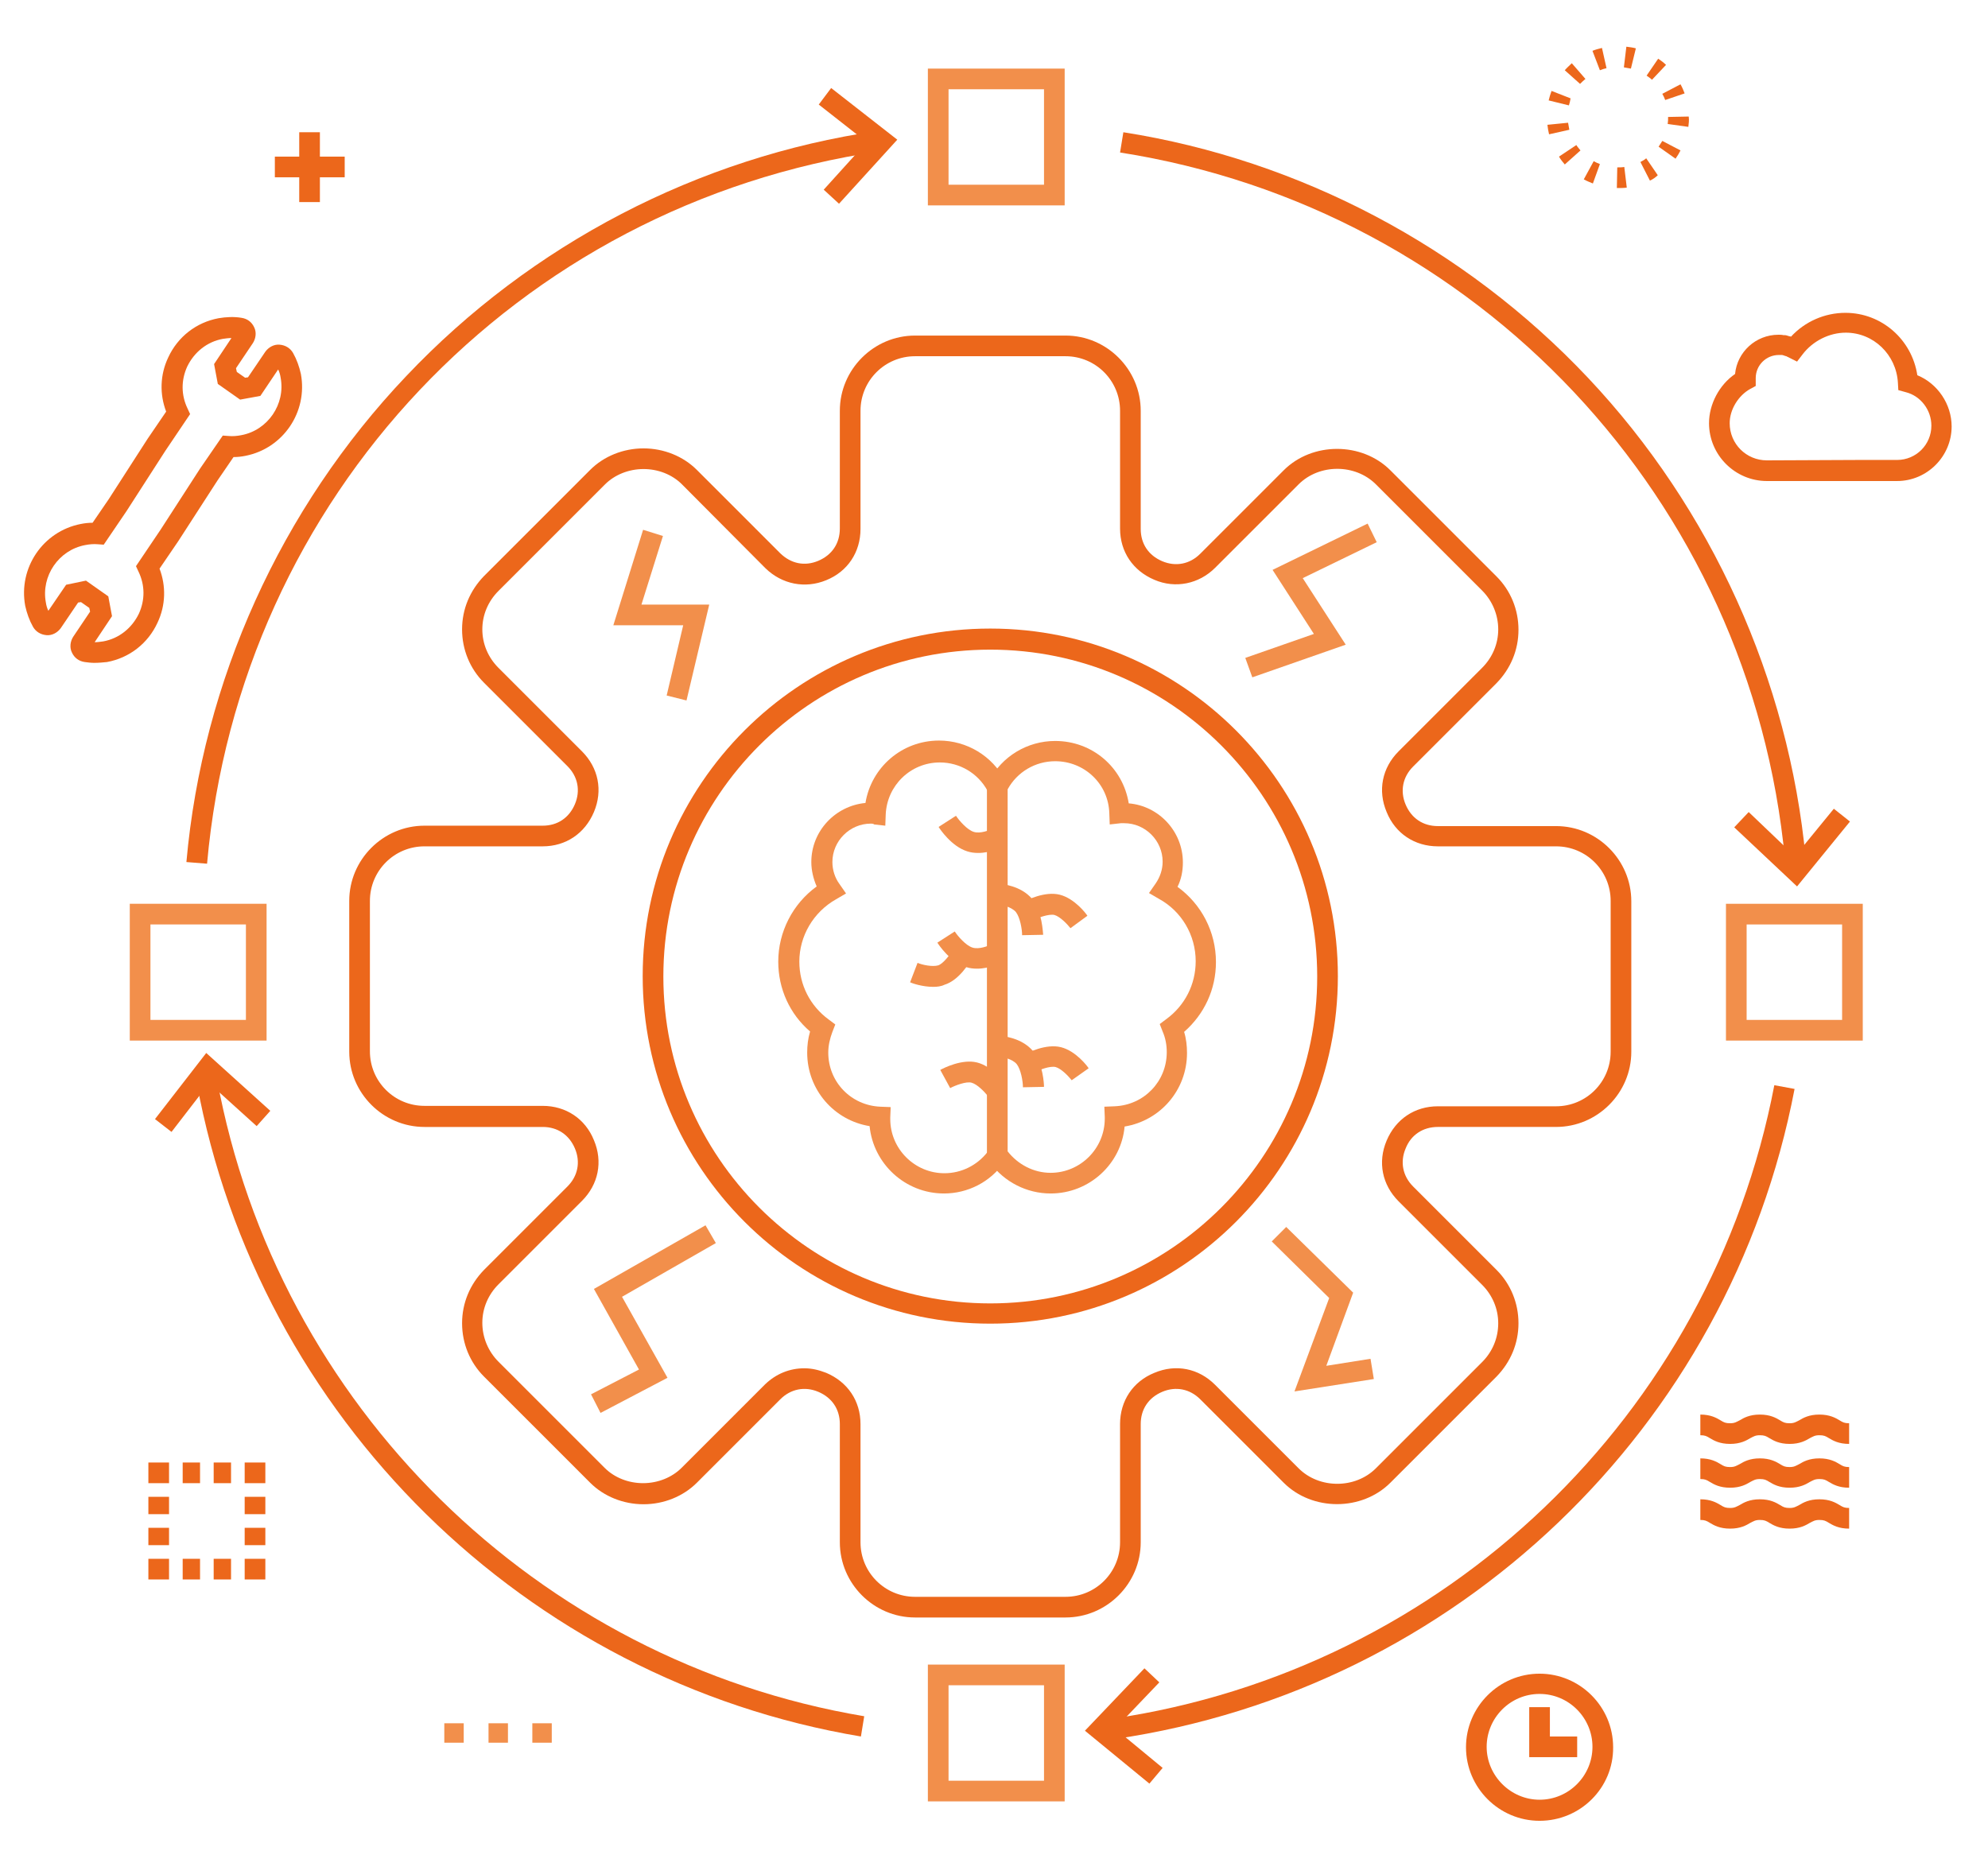
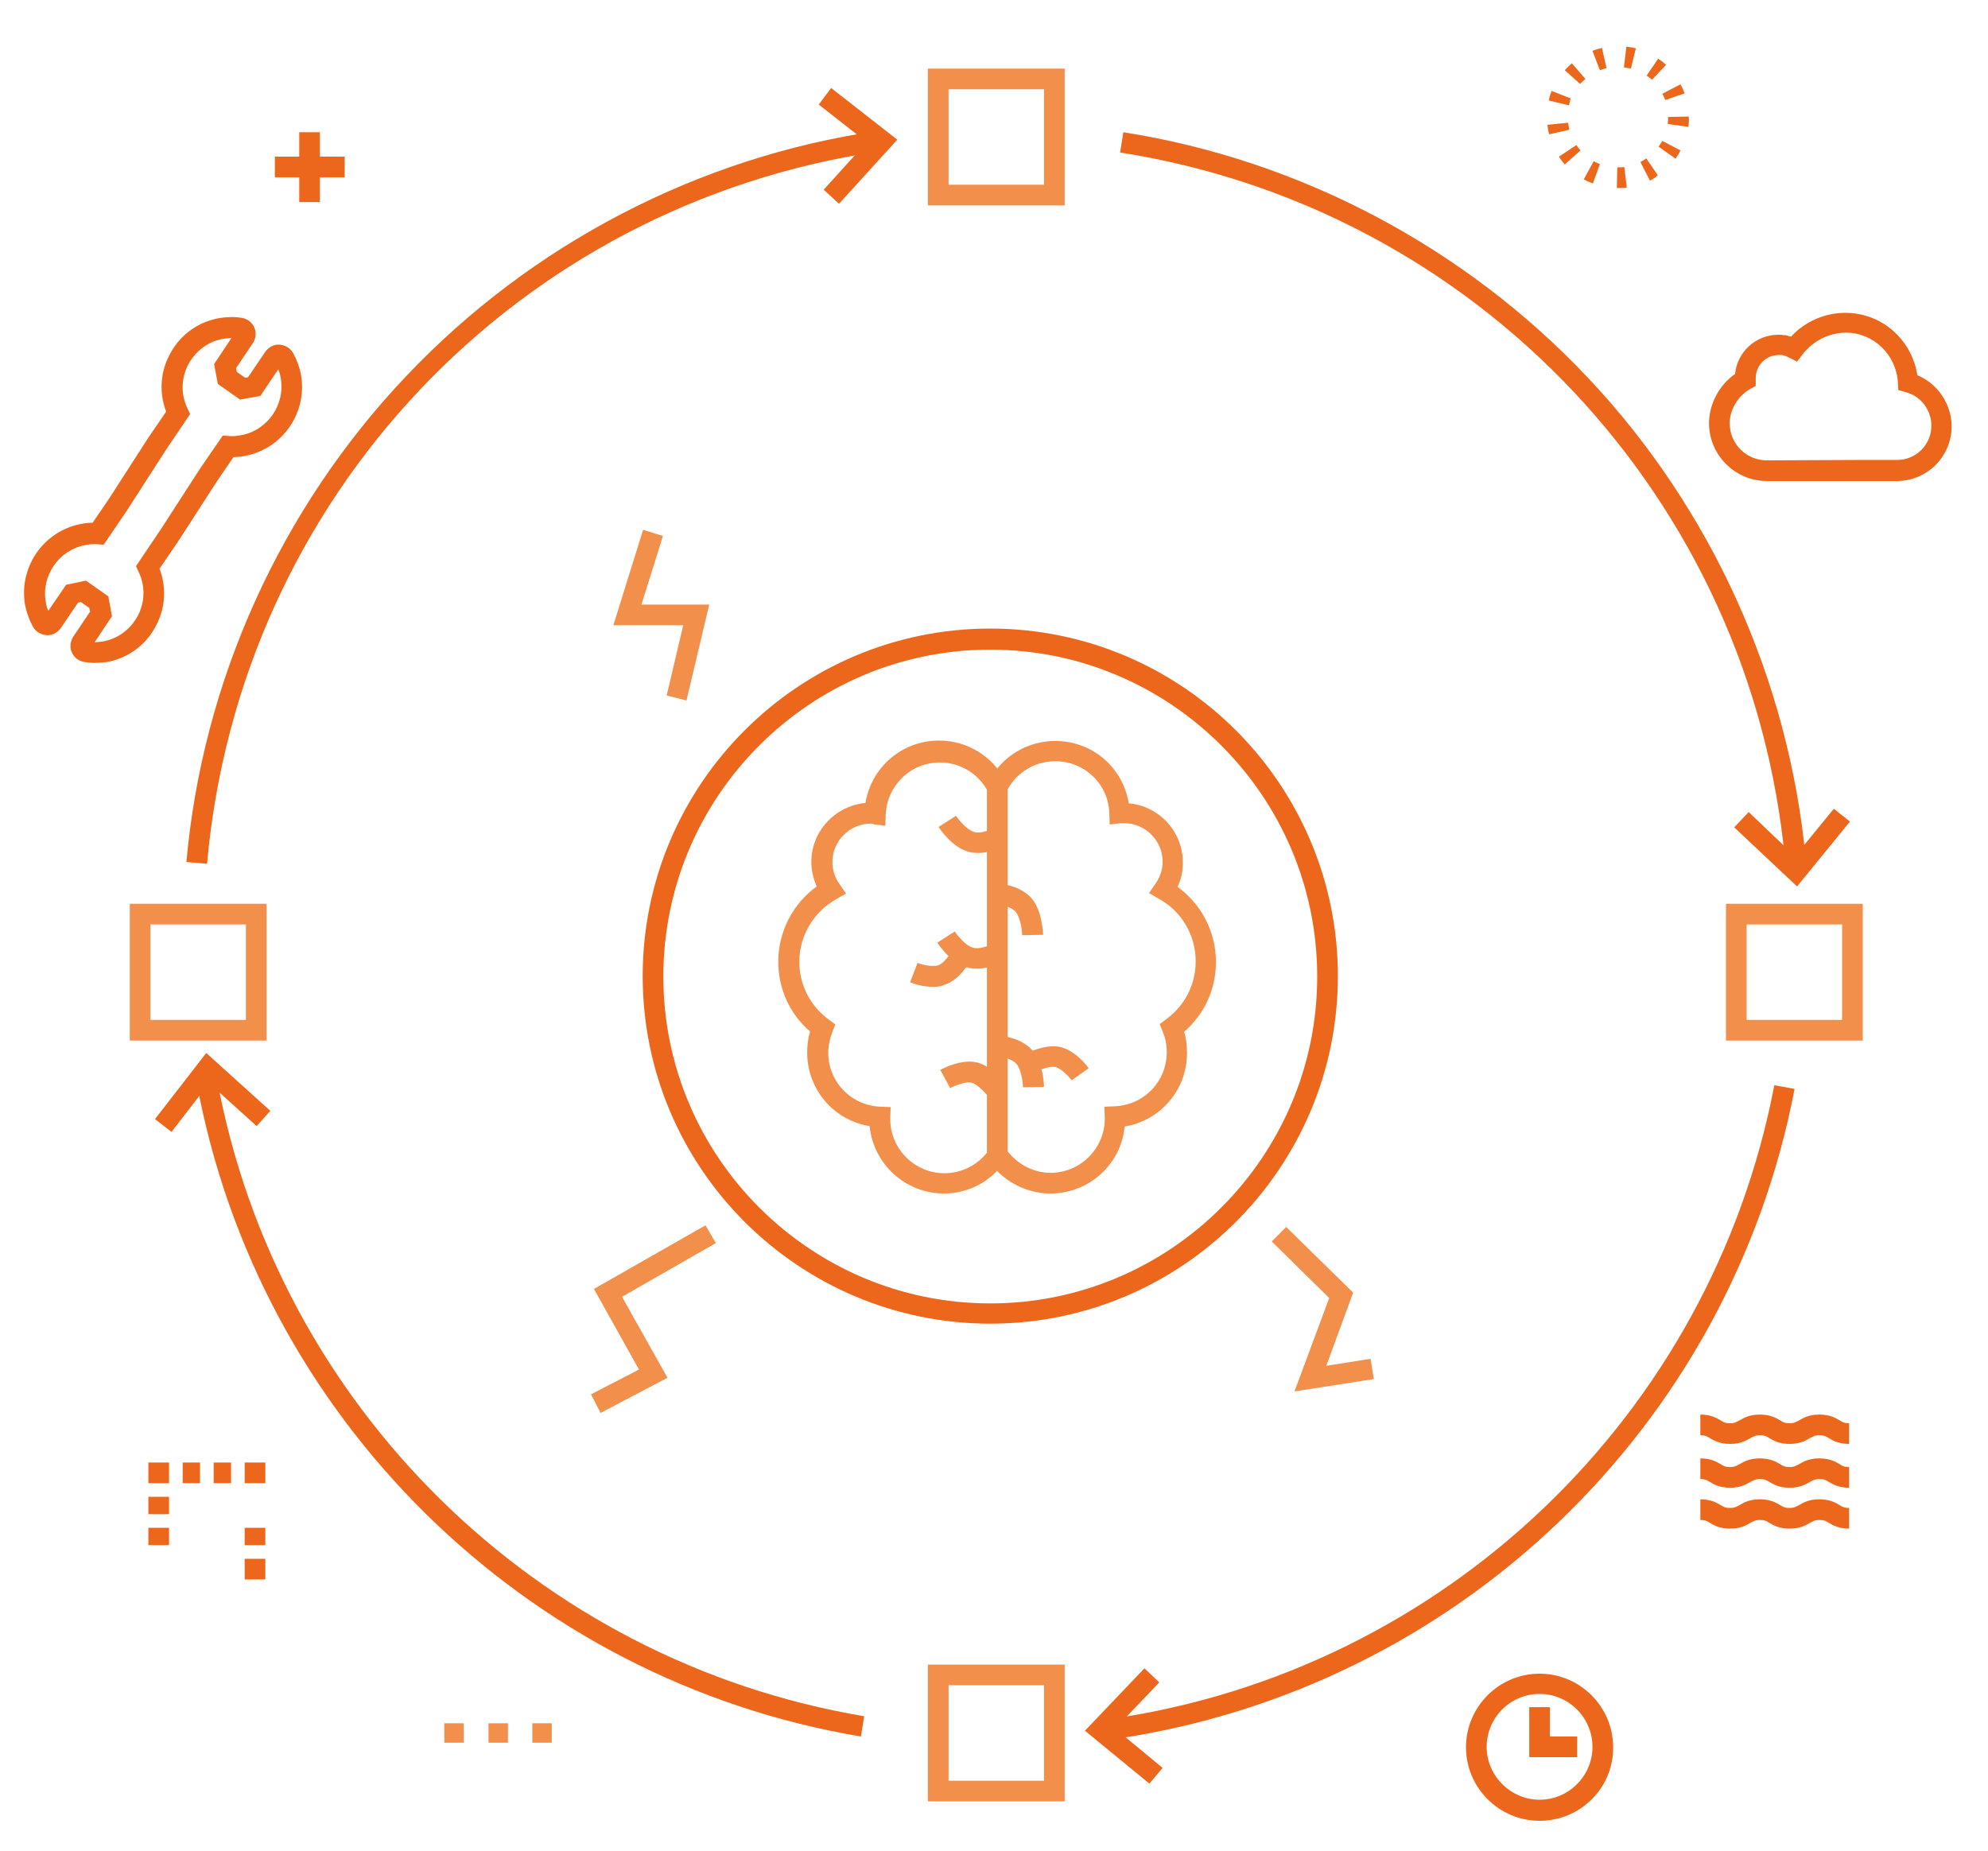
<svg xmlns="http://www.w3.org/2000/svg" version="1.1" id="Layer_1" x="0px" y="0px" viewBox="0 0 481 447.9" style="enable-background:new 0 0 481 447.9;" xml:space="preserve">
  <style type="text/css">
	.st0{fill:#EC671B;}
	.st1{fill:#F28E4A;}
	.st2{fill:#EC671B;stroke:#FFFFFF;stroke-width:16;stroke-miterlimit:10;}
	.st3{fill-rule:evenodd;clip-rule:evenodd;fill:none;stroke:#2169B2;stroke-width:10;stroke-miterlimit:10;}
	.st4{fill-rule:evenodd;clip-rule:evenodd;fill:none;stroke:#EC681C;stroke-width:10;stroke-miterlimit:10;}
	.st5{fill-rule:evenodd;clip-rule:evenodd;fill:#EC681C;}
	.st6{fill-rule:evenodd;clip-rule:evenodd;fill:#2169B2;}
	.st7{fill-rule:evenodd;clip-rule:evenodd;fill:none;stroke:#F28F4B;stroke-width:3;stroke-miterlimit:10;}
	.st8{fill:#020203;}
	.st9{fill:#F28F4B;}
	.st10{fill:none;stroke:#EC671B;stroke-width:5;stroke-miterlimit:10;}
	.st11{fill:none;stroke:#F28F4B;stroke-width:5;stroke-miterlimit:10;}
	.st12{fill:none;stroke:#EC671B;stroke-width:5;stroke-miterlimit:10;stroke-dasharray:2.028,5.07;}
	.st13{fill:none;stroke:#EC671B;stroke-width:5;stroke-miterlimit:10;stroke-dasharray:4.154,3.324;}
</style>
  <g>
    <g>
-       <path class="st0" d="M257.8,391.4h-36.4c-10,0-18.2-8.2-18.2-18.2v-28.6c0-3.6-1.9-6.4-5.2-7.8c-3.3-1.4-6.7-0.7-9.2,1.8    l-20.2,20.2c-3.3,3.3-8,5.2-12.9,5.2c0,0,0,0,0,0c-4.9,0-9.6-1.9-12.9-5.2l-25.7-25.7c-3.4-3.4-5.3-8-5.3-12.9    c0-4.9,1.9-9.4,5.3-12.9l20.2-20.2c2.5-2.5,3.2-5.9,1.8-9.2c-1.4-3.3-4.2-5.2-7.8-5.2h-28.6c-10,0-18.2-8.2-18.2-18.2V218    c0-10,8.2-18.2,18.2-18.2h28.6c3.6,0,6.4-1.9,7.8-5.2c1.4-3.3,0.7-6.7-1.8-9.2l-20.2-20.2c-3.4-3.4-5.3-8-5.3-12.9    c0-4.9,1.9-9.4,5.3-12.9l25.7-25.7c3.3-3.3,8-5.2,12.9-5.2c0,0,0,0,0,0c4.9,0,9.6,1.9,12.9,5.2l20.2,20.2c2.6,2.5,5.9,3.2,9.2,1.8    c3.3-1.4,5.2-4.2,5.2-7.8V99.4c0-10,8.2-18.2,18.2-18.2h36.4c10,0,18.2,8.2,18.2,18.2v28.6c0,3.6,1.9,6.4,5.2,7.8    c3.3,1.4,6.7,0.7,9.2-1.8l20.2-20.2c6.9-6.9,18.9-6.9,25.8,0l25.7,25.7c3.4,3.4,5.3,8,5.3,12.9c0,4.9-1.9,9.4-5.3,12.9l-20.2,20.2    c-2.5,2.5-3.2,5.9-1.8,9.2c1.4,3.3,4.2,5.2,7.8,5.2h28.6c10,0,18.2,8.2,18.2,18.2v36.4c0,10-8.2,18.2-18.2,18.2h-28.6    c-3.6,0-6.5,1.9-7.8,5.2c-1.4,3.3-0.7,6.7,1.8,9.2l20.2,20.2c3.4,3.4,5.3,8,5.3,12.9c0,4.9-1.9,9.4-5.3,12.9l-25.7,25.7    c-6.9,6.9-18.9,6.9-25.8,0l-20.2-20.2c-2.5-2.5-5.9-3.2-9.2-1.8c-3.3,1.4-5.2,4.2-5.2,7.8v28.6C276,383.2,267.8,391.4,257.8,391.4    z M194.6,331.1c1.8,0,3.5,0.4,5.3,1.1c5.2,2.2,8.3,6.8,8.3,12.4v28.6c0,7.3,5.9,13.2,13.2,13.2h36.4c7.3,0,13.2-5.9,13.2-13.2    v-28.6c0-5.6,3.1-10.3,8.3-12.4c5.2-2.2,10.7-1.1,14.7,2.9l20.2,20.2c5,5,13.7,5,18.7,0l25.7-25.7c2.5-2.5,3.9-5.8,3.9-9.4    c0-3.5-1.4-6.8-3.9-9.3l-20.2-20.2c-4-4-5.1-9.5-2.9-14.7s6.8-8.3,12.4-8.3h28.6c7.3,0,13.2-5.9,13.2-13.2V218    c0-7.3-5.9-13.2-13.2-13.2h-28.6c-5.6,0-10.3-3.1-12.4-8.3c-2.2-5.2-1.1-10.7,2.9-14.7l20.2-20.2c2.5-2.5,3.9-5.8,3.9-9.3    c0-3.5-1.4-6.9-3.9-9.4l-25.7-25.7c-5-5-13.7-5-18.7,0L294,137.4c-3.9,3.9-9.6,5.1-14.7,2.9c-5.2-2.2-8.3-6.8-8.3-12.4V99.4    c0-7.3-5.9-13.2-13.2-13.2h-36.4c-7.3,0-13.2,5.9-13.2,13.2v28.6c0,5.6-3.1,10.3-8.3,12.4c-5.1,2.1-10.7,1-14.7-2.9L165,117.2    c-2.4-2.4-5.8-3.7-9.3-3.7c0,0,0,0,0,0c-3.6,0-7,1.4-9.3,3.7L120.6,143c-2.5,2.5-3.9,5.8-3.9,9.3c0,3.5,1.4,6.8,3.9,9.3l20.2,20.2    c4,4,5.1,9.5,2.9,14.7c-2.2,5.2-6.8,8.3-12.4,8.3h-28.6c-7.3,0-13.2,5.9-13.2,13.2v36.4c0,7.3,5.9,13.2,13.2,13.2h28.6    c5.6,0,10.3,3.1,12.4,8.3c2.2,5.2,1.1,10.7-2.9,14.7l-20.2,20.2c-2.5,2.5-3.9,5.8-3.9,9.3c0,3.5,1.4,6.9,3.9,9.4l25.7,25.7    c2.4,2.4,5.8,3.7,9.3,3.7c0,0,0,0,0,0c3.6,0,7-1.4,9.3-3.7l20.2-20.2C187.8,332.4,191.1,331.1,194.6,331.1z" />
-     </g>
+       </g>
    <g>
      <path class="st0" d="M239.6,320.3c-46.4,0-84.1-37.7-84.1-84.1c0-46.4,37.7-84.1,84.1-84.1s84.1,37.7,84.1,84.1    C323.7,282.6,286,320.3,239.6,320.3z M239.6,157.2c-43.6,0-79.1,35.5-79.1,79.1s35.5,79.1,79.1,79.1s79.1-35.5,79.1-79.1    S283.2,157.2,239.6,157.2z" />
    </g>
    <g>
      <g>
        <path class="st9" d="M254.2,288.8c-5.8,0-11.2-2.8-14.6-7.4l-0.8-1.1v-90.4l0.5-0.9c3.1-6,9.3-9.7,16-9.7c9,0,16.4,6.4,17.8,15.1     c7.3,0.6,13.1,6.8,13.1,14.3c0,2.1-0.4,4.1-1.3,5.9c5.8,4.2,9.3,10.9,9.3,18.2c0,6.6-2.8,12.6-7.7,16.9c0.5,1.6,0.7,3.4,0.7,5.1     c0,9-6.5,16.4-15.1,17.8C271.3,281.6,263.6,288.8,254.2,288.8z M243.8,278.6c2.5,3.2,6.3,5.2,10.4,5.2c7.2,0,13.1-5.9,13.1-13.1     c0-0.1,0-0.3,0-0.4l-0.1-2.5l2.5-0.1c7.1-0.3,12.6-6,12.6-13.1c0-1.7-0.3-3.4-1-5l-0.7-1.8l1.6-1.2c4.5-3.3,7.1-8.4,7.1-14     c0-6.3-3.4-12.1-8.9-15.1l-2.4-1.4l1.6-2.3c1.1-1.6,1.7-3.4,1.7-5.3c0-5.1-4.2-9.3-9.3-9.3c-0.3,0-0.5,0-0.8,0l-2.7,0.3l-0.1-2.7     c-0.2-7.1-6-12.6-13.1-12.6c-4.8,0-9.2,2.6-11.5,6.8V278.6z" />
      </g>
      <g>
        <path class="st9" d="M228.4,288.8c-9.4,0-17.1-7.2-18-16.3c-8.6-1.4-15.1-8.8-15.1-17.8c0-1.7,0.2-3.4,0.7-5.1     c-4.9-4.2-7.7-10.3-7.7-16.9c0-7.2,3.5-14,9.3-18.2c-0.8-1.8-1.3-3.9-1.3-5.9c0-7.5,5.8-13.6,13.1-14.3     c1.4-8.6,8.8-15.1,17.8-15.1c6.7,0,12.9,3.7,16,9.7l0.5,0.9v90.4l-0.8,1.1C239.6,286,234.2,288.8,228.4,288.8z M210.7,199.3     c-5.1,0-9.3,4.2-9.3,9.3c0,1.9,0.6,3.8,1.7,5.3l1.6,2.3l-2.4,1.4c-5.5,3.1-8.9,8.9-8.9,15.1c0,5.6,2.6,10.7,7.1,14l1.6,1.2     l-0.7,1.8c-0.6,1.6-1,3.3-1,5c0,7.1,5.5,12.8,12.6,13.1l2.5,0.1l-0.1,2.5c0,0.1,0,0.3,0,0.4c0,7.2,5.9,13.1,13.1,13.1     c4.1,0,7.9-1.9,10.4-5.1v-87.5c-2.3-4.2-6.7-6.8-11.5-6.8c-7.1,0-12.8,5.6-13.1,12.6l-0.1,2.7l-2.7-0.3     C211.3,199.3,211,199.3,210.7,199.3z" />
      </g>
      <g>
        <path class="st9" d="M236.7,206.4c-0.9,0-1.8-0.1-2.7-0.4c-3.8-1.2-6.6-5.4-6.9-5.9l4.2-2.7c0.8,1.2,2.7,3.4,4.3,3.9     c1.6,0.5,3.8-0.4,4.6-0.8l2.4,4.4C242.2,205.1,239.6,206.4,236.7,206.4z" />
      </g>
      <g>
        <path class="st9" d="M236.4,234.4c-0.9,0-1.8-0.1-2.7-0.4c-3.8-1.2-6.6-5.4-6.9-5.9l4.2-2.7c0.8,1.2,2.7,3.4,4.3,3.9     c1.6,0.5,3.8-0.4,4.6-0.8l2.4,4.4C241.9,233.1,239.4,234.4,236.4,234.4z" />
      </g>
      <g>
        <path class="st9" d="M225.8,238.8c-2.7,0-5.2-0.9-5.6-1.1l1.8-4.7c1.2,0.5,3.6,1,5,0.6c1.2-0.4,2.9-2.6,3.7-4l4.4,2.4     c-0.5,0.9-3,5.2-6.6,6.3C227.7,238.7,226.7,238.8,225.8,238.8z" />
      </g>
      <g>
        <path class="st9" d="M247.3,226.3c0-1.5-0.5-4.3-1.5-5.6c-1.1-1.3-3.6-1.8-4.2-1.8l0.3-5c0.5,0,5.1,0.4,7.8,3.6     c2.5,3.1,2.6,8.1,2.7,8.7L247.3,226.3z" />
      </g>
      <g>
-         <path class="st9" d="M259,224.6c-0.8-1-2.5-2.8-3.9-3.2c-1.3-0.3-4.1,0.7-5.2,1.3l-2.4-4.4c0.9-0.5,5.3-2.7,8.9-1.8     c3.6,0.9,6.4,4.6,6.7,5.1L259,224.6z" />
-       </g>
+         </g>
      <g>
        <path class="st9" d="M247.5,263.1c0-1.5-0.5-4.3-1.5-5.6c-1.1-1.3-3.4-1.7-4.2-1.8l0.3-5c0.5,0,5.1,0.4,7.8,3.6     c2.5,3.1,2.7,8.1,2.7,8.7L247.5,263.1l2.5,0L247.5,263.1z" />
      </g>
      <g>
        <path class="st9" d="M259.3,261.4c-0.8-1-2.5-2.8-3.9-3.2c-1.3-0.3-3.9,0.6-5.2,1.4l-2.4-4.4c0.9-0.5,5.3-2.7,8.9-1.8     c3.6,0.9,6.4,4.6,6.7,5.1L259.3,261.4z" />
      </g>
      <g>
        <path class="st9" d="M239,265.2c-0.8-1-2.5-2.8-3.9-3.2c-1.3-0.4-4.1,0.7-5.2,1.3l-2.4-4.4c0.9-0.5,5.3-2.7,8.9-1.8     c3.6,0.9,6.4,4.6,6.7,5.1L239,265.2z" />
      </g>
    </g>
    <g>
      <path class="st9" d="M257.6,49.7h-33.1V16.6h33.1V49.7z M229.5,44.7h23.1V21.6h-23.1V44.7z" />
    </g>
    <g>
      <path class="st9" d="M257.6,435.9h-33.1v-33.1h33.1V435.9z M229.5,430.9h23.1v-23.1h-23.1V430.9z" />
    </g>
    <g>
      <path class="st9" d="M450.7,251.8h-33.1v-33.1h33.1V251.8z M422.6,246.8h23.1v-23.1h-23.1V246.8z" />
    </g>
    <g>
      <path class="st9" d="M64.5,251.8H31.4v-33.1h33.1V251.8z M36.4,246.8h23.1v-23.1H36.4V246.8z" />
    </g>
    <g>
      <path class="st0" d="M50.1,209l-5-0.4C49,164.8,67.9,123,98.3,91c30.2-31.9,70.7-53,114-59.3l0.7,4.9C125,49.5,58,120.4,50.1,209z    " />
    </g>
    <g>
      <path class="st0" d="M208.3,420.2C127.1,406.6,62.5,343,47.6,262l4.9-0.9C67,340.1,130,402,209.1,415.3L208.3,420.2z" />
    </g>
    <g>
      <path class="st0" d="M269.8,420.8l-0.7-4.9c80.5-11.8,144.9-73.4,160.2-153.3l4.9,0.9C418.5,345.5,352.4,408.7,269.8,420.8z" />
    </g>
    <g>
      <path class="st0" d="M431.9,208.2C423.7,120.9,357.6,50.5,271,36.9l0.8-4.9c42.7,6.7,82.6,27.8,112.4,59.4    c29.9,31.7,48.6,73.1,52.7,116.4L431.9,208.2z" />
    </g>
    <g>
      <polygon class="st0" points="203,49.3 199.3,45.9 209.7,34.4 198.1,25.3 201.1,21.3 217.1,33.8   " />
    </g>
    <g>
      <polygon class="st0" points="434.8,214.5 419.6,200.2 423.1,196.5 434.3,207.2 443.7,195.7 447.6,198.8   " />
    </g>
    <g>
-       <polygon class="st9" points="303,163.9 301.3,159.2 317.9,153.4 307.9,137.9 330.9,126.7 333.1,131.2 315.2,139.9 325.6,156   " />
-     </g>
+       </g>
    <g>
      <polygon class="st9" points="166.1,169.5 161.3,168.3 165.3,151.3 148.4,151.3 155.6,128.2 160.4,129.7 155.2,146.3 171.6,146.3       " />
    </g>
    <g>
      <polygon class="st9" points="145.3,341.9 143,337.4 154.6,331.4 143.7,311.9 170.7,296.5 173.2,300.8 150.5,313.8 161.5,333.4       " />
    </g>
    <g>
      <polygon class="st9" points="313.2,336.7 321.6,314.1 307.7,300.4 311.2,296.9 327.4,312.8 320.9,330.5 331.6,328.8 332.4,333.7       " />
    </g>
    <g>
      <polygon class="st0" points="278.1,431.6 262.5,418.8 276.9,403.7 280.5,407.1 269.8,418.3 281.3,427.8   " />
    </g>
    <g>
      <polygon class="st0" points="41.5,273.9 37.5,270.8 49.9,254.8 65.4,268.8 62.1,272.5 50.6,262.1   " />
    </g>
    <g>
      <rect x="72.4" y="32" class="st0" width="5" height="16.9" />
    </g>
    <g>
      <rect x="66.5" y="37.9" class="st0" width="16.9" height="5" />
    </g>
    <g>
      <path class="st0" d="M391.5,45.5l-0.3,0l0.1-5l0.2,0c0.5,0,1,0,1.5-0.1l0.6,5C392.9,45.5,392.2,45.5,391.5,45.5z M385.4,44.4    c-0.7-0.3-1.5-0.6-2.2-1l2.4-4.4c0.5,0.3,1,0.5,1.5,0.7L385.4,44.4z M399.2,43.7l-2.3-4.5c0.5-0.3,1-0.5,1.4-0.9l2.8,4.1    C400.6,42.9,399.9,43.4,399.2,43.7z M378.6,39.8c-0.5-0.6-1-1.2-1.4-1.9l4.2-2.8c0.3,0.5,0.7,0.9,1,1.3L378.6,39.8z M405.4,38.4    l-4.1-2.9c0.3-0.5,0.6-0.9,0.9-1.4l4.4,2.3C406.3,37,405.9,37.7,405.4,38.4z M374.8,32.5c-0.2-0.8-0.3-1.5-0.4-2.3l5-0.5    c0.1,0.6,0.2,1.1,0.3,1.7L374.8,32.5z M408.5,30.7l-5-0.7c0.1-0.6,0.1-1.1,0.1-1.7l5-0.1v0.1C408.7,29.1,408.6,29.9,408.5,30.7z     M379.6,25.5l-4.9-1.2c0.2-0.8,0.4-1.5,0.7-2.3l4.6,1.8C379.9,24.4,379.8,24.9,379.6,25.5z M402.9,24.2c-0.2-0.5-0.4-1-0.7-1.5    l4.4-2.3c0.4,0.7,0.7,1.4,1,2.2L402.9,24.2z M382.3,20.3l-3.7-3.3c0.5-0.6,1.1-1.1,1.7-1.7l3.3,3.8    C383.1,19.5,382.7,19.9,382.3,20.3z M399.7,19.3c-0.4-0.4-0.9-0.7-1.3-1l2.8-4.1c0.6,0.4,1.3,0.9,1.9,1.5L399.7,19.3z M387.1,17    l-1.8-4.7c0.7-0.3,1.5-0.5,2.3-0.7l1.1,4.9C388.2,16.6,387.6,16.8,387.1,17z M394.6,16.6c-0.5-0.1-1.1-0.2-1.7-0.3l0.6-5    c0.8,0.1,1.6,0.2,2.3,0.4L394.6,16.6z" />
    </g>
    <g>
      <path class="st0" d="M447.4,349.4c-2.5,0-3.9-0.8-4.9-1.4c-0.8-0.5-1.2-0.7-2.3-0.7s-1.5,0.3-2.3,0.7c-1,0.6-2.4,1.4-4.9,1.4    c-2.5,0-3.9-0.8-4.9-1.4c-0.8-0.5-1.2-0.7-2.3-0.7c-1.1,0-1.5,0.3-2.3,0.7c-1,0.6-2.4,1.4-4.9,1.4s-3.9-0.8-4.9-1.4    c-0.8-0.5-1.2-0.7-2.3-0.7v-5c2.5,0,3.9,0.8,4.9,1.4c0.8,0.5,1.2,0.7,2.3,0.7c1.1,0,1.5-0.3,2.3-0.7c1-0.6,2.4-1.4,4.9-1.4    c2.5,0,3.9,0.8,4.9,1.4c0.8,0.5,1.2,0.7,2.3,0.7c1.1,0,1.5-0.3,2.3-0.7c1-0.6,2.4-1.4,4.9-1.4s3.9,0.8,4.9,1.4    c0.8,0.5,1.2,0.7,2.3,0.7V349.4z" />
    </g>
    <g>
      <path class="st0" d="M447.4,360c-2.5,0-3.9-0.8-4.9-1.4c-0.8-0.5-1.2-0.7-2.3-0.7s-1.5,0.3-2.3,0.7c-1,0.6-2.4,1.4-4.9,1.4    c-2.5,0-3.9-0.8-4.9-1.4c-0.8-0.5-1.2-0.7-2.3-0.7c-1.1,0-1.5,0.3-2.3,0.7c-1,0.6-2.4,1.4-4.9,1.4s-3.9-0.8-4.9-1.4    c-0.8-0.5-1.2-0.7-2.3-0.7v-5c2.5,0,3.9,0.8,4.9,1.4c0.8,0.5,1.2,0.7,2.3,0.7c1.1,0,1.5-0.3,2.3-0.7c1-0.6,2.4-1.4,4.9-1.4    c2.5,0,3.9,0.8,4.9,1.4c0.8,0.5,1.2,0.7,2.3,0.7c1.1,0,1.5-0.3,2.3-0.7c1-0.6,2.4-1.4,4.9-1.4s3.9,0.8,4.9,1.4    c0.8,0.5,1.2,0.7,2.3,0.7V360z" />
    </g>
    <g>
      <path class="st0" d="M447.4,369.9c-2.5,0-3.9-0.8-4.9-1.4c-0.8-0.5-1.2-0.7-2.3-0.7s-1.5,0.3-2.3,0.7c-1,0.6-2.4,1.4-4.9,1.4    c-2.5,0-3.9-0.8-4.9-1.4c-0.8-0.5-1.2-0.7-2.3-0.7c-1.1,0-1.5,0.3-2.3,0.7c-1,0.6-2.4,1.4-4.9,1.4s-3.9-0.8-4.9-1.4    c-0.8-0.5-1.2-0.7-2.3-0.7v-5c2.5,0,3.9,0.8,4.9,1.4c0.8,0.5,1.2,0.7,2.3,0.7c1.1,0,1.5-0.3,2.3-0.7c1-0.6,2.4-1.4,4.9-1.4    c2.5,0,3.9,0.8,4.9,1.4c0.8,0.5,1.2,0.7,2.3,0.7c1.1,0,1.5-0.3,2.3-0.7c1-0.6,2.4-1.4,4.9-1.4s3.9,0.8,4.9,1.4    c0.8,0.5,1.2,0.7,2.3,0.7V369.9z" />
    </g>
    <g>
      <g>
        <rect x="59.2" y="377.2" class="st0" width="5" height="5" />
      </g>
      <g>
-         <path class="st0" d="M55.9,382.2h-4.2v-5h4.2V382.2z M48.4,382.2h-4.2v-5h4.2V382.2z" />
-       </g>
+         </g>
      <g>
-         <rect x="35.9" y="377.2" class="st0" width="5" height="5" />
-       </g>
+         </g>
      <g>
        <path class="st0" d="M40.9,373.9h-5v-4.2h5V373.9z M40.9,366.4h-5v-4.2h5V366.4z" />
      </g>
      <g>
        <rect x="35.9" y="353.9" class="st0" width="5" height="5" />
      </g>
      <g>
        <path class="st0" d="M55.9,358.9h-4.2v-5h4.2V358.9z M48.4,358.9h-4.2v-5h4.2V358.9z" />
      </g>
      <g>
        <rect x="59.2" y="353.9" class="st0" width="5" height="5" />
      </g>
      <g>
-         <path class="st0" d="M64.2,373.9h-5v-4.2h5V373.9z M64.2,366.4h-5v-4.2h5V366.4z" />
+         <path class="st0" d="M64.2,373.9h-5v-4.2h5V373.9z M64.2,366.4h-5h5V366.4z" />
      </g>
    </g>
    <g>
      <path class="st0" d="M22.8,160.4c-0.8,0-1.5-0.1-2.3-0.2c-1.4-0.2-2.5-1-3.1-2.3c-0.6-1.2-0.4-2.7,0.3-3.8l4.1-6.1l-0.2-0.9    l-2-1.4l-0.7,0.1l-4.2,6.2c-0.8,1.1-2.1,1.8-3.4,1.7c-1.4-0.1-2.6-0.8-3.3-2c-0.9-1.6-1.5-3.3-1.9-5.1c-1.7-9.2,4.3-18,13.4-19.8    c1-0.2,1.9-0.3,2.9-0.3l3.9-5.7l9.4-14.6l4.5-6.6c-1.6-4.2-1.5-8.9,0.5-13.1c2.3-5,6.8-8.5,12.2-9.5c1.8-0.3,3.7-0.4,5.5-0.1    c1.4,0.2,2.5,1,3.1,2.3c0.6,1.2,0.4,2.7-0.3,3.8l-4.1,6.1l0.2,0.9l2,1.4l0.7-0.1l4.2-6.2c0.8-1.1,2.1-1.8,3.4-1.7    c1.4,0.1,2.6,0.8,3.3,2c0.9,1.6,1.5,3.3,1.9,5.1c1.7,9.2-4.3,18-13.4,19.8c-1,0.2-1.9,0.3-2.9,0.3l-3.9,5.7l-9.5,14.7l-4.5,6.6    c1.6,4.2,1.5,8.9-0.5,13.1c-2.3,5-6.8,8.5-12.2,9.5C24.9,160.3,23.9,160.4,22.8,160.4z M20.8,140.5l5.4,3.8l0.9,4.8l-4.2,6.3    c0.7,0,1.4-0.1,2.1-0.2c3.8-0.7,6.9-3.2,8.6-6.7c1.5-3.3,1.5-6.9-0.1-10.2l-0.6-1.3l6-8.9l9.5-14.7l5.5-8l1.4,0.1    c1,0.1,2.1,0,3.1-0.2c6.4-1.2,10.7-7.5,9.5-13.9c-0.1-0.7-0.3-1.4-0.6-2L63,95.8l-4.9,0.9l-5.4-3.8l-0.9-4.8l4.2-6.3    c-0.7,0-1.4,0.1-2.1,0.2c-3.8,0.7-6.9,3.2-8.6,6.7c-1.5,3.3-1.5,6.9,0.1,10.2l0.6,1.3l-6,8.9l-9.4,14.6l-5.5,8.1l-1.4-0.1    c-1-0.1-2.1,0-3.1,0.2c-6.4,1.2-10.7,7.5-9.5,13.9c0.1,0.7,0.3,1.4,0.6,2l4.3-6.3L20.8,140.5z M12.4,149.4    C12.4,149.4,12.4,149.4,12.4,149.4C12.4,149.4,12.4,149.4,12.4,149.4z" />
    </g>
    <g>
      <path class="st0" d="M372.5,440.6c-9.8,0-17.8-8-17.8-17.8c0-9.8,8-17.8,17.8-17.8c9.8,0,17.8,8,17.8,17.8    C390.4,432.6,382.4,440.6,372.5,440.6z M372.5,409.9c-7.1,0-12.8,5.8-12.8,12.8s5.8,12.8,12.8,12.8c7.1,0,12.8-5.8,12.8-12.8    S379.6,409.9,372.5,409.9z" />
    </g>
    <g>
      <polygon class="st0" points="381.6,425.2 370,425.2 370,413.1 375,413.1 375,420.2 381.6,420.2   " />
    </g>
    <g>
      <rect x="107.5" y="417" class="st9" width="4.7" height="4.7" />
    </g>
    <g>
      <rect x="118.2" y="417" class="st9" width="4.7" height="4.7" />
    </g>
    <g>
      <rect x="128.8" y="417" class="st9" width="4.7" height="4.7" />
    </g>
    <g>
      <path class="st0" d="M459,116.4h-8.8c-0.1,0-0.2,0-0.4,0c-0.1,0-0.2,0-0.4,0h-21.9c-7.7,0-14-6.3-14-14c0-4.6,2.5-9.3,6.3-11.9    c0.5-5.3,5-9.5,10.5-9.5c0.4,0,0.8,0,1.2,0.1c0.1,0,0.2,0,0.3,0c0.3,0,0.6,0.1,0.9,0.2c0.1,0,0.2,0.1,0.4,0.1c0.1,0,0.2,0,0.2,0.1    c3.4-3.7,8.2-5.8,13.2-5.8c8.8,0,16.1,6.5,17.4,15.1c4.9,2,8.3,7,8.3,12.4C472.2,110.4,466.3,116.4,459,116.4z M449.7,111.3l0.5,0    h8.8c4.6,0,8.3-3.7,8.3-8.3c0-3.8-2.6-7.2-6.2-8.1l-1.8-0.5l-0.1-1.8c-0.4-6.8-5.9-12.1-12.6-12.1c-4,0-8,2-10.5,5.3l-1.3,1.7    l-2-1c-0.1-0.1-0.3-0.1-0.4-0.2l-0.2-0.1c-0.1,0-0.3-0.1-0.4-0.1l-0.2-0.1c-0.2,0-0.3-0.1-0.4-0.1l-0.1,0c-0.2,0-0.5,0-0.7,0    c-3.1,0-5.6,2.5-5.6,5.6c0,0.1,0,0.1,0,0.2l0,0.2v1.5l-1.3,0.7c-2.9,1.6-5,5-5,8.3c0,5,4,9,9,9L449.7,111.3z" />
    </g>
  </g>
</svg>